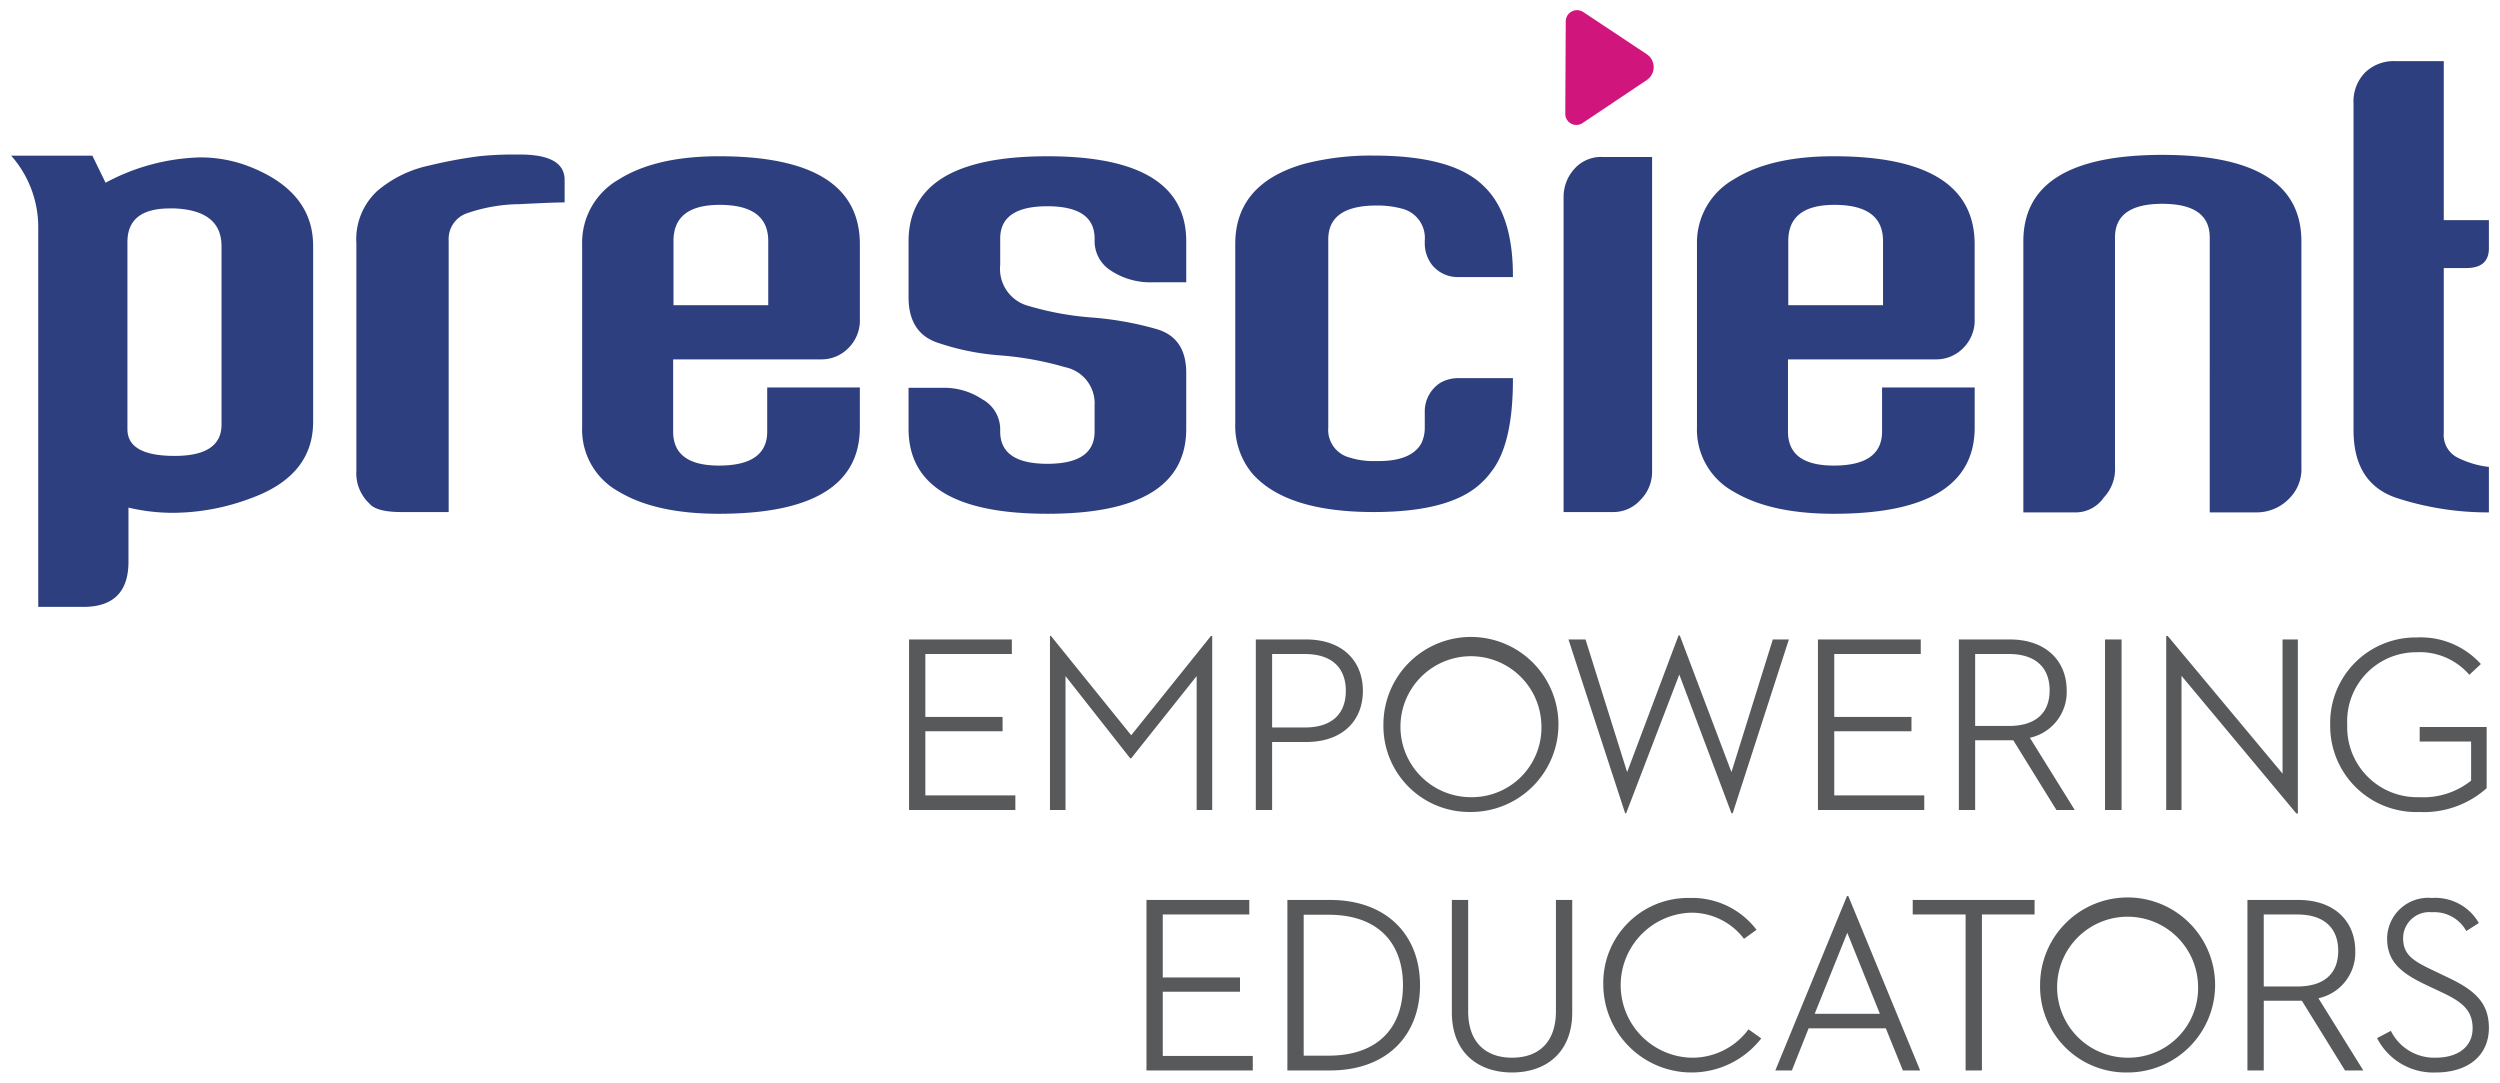
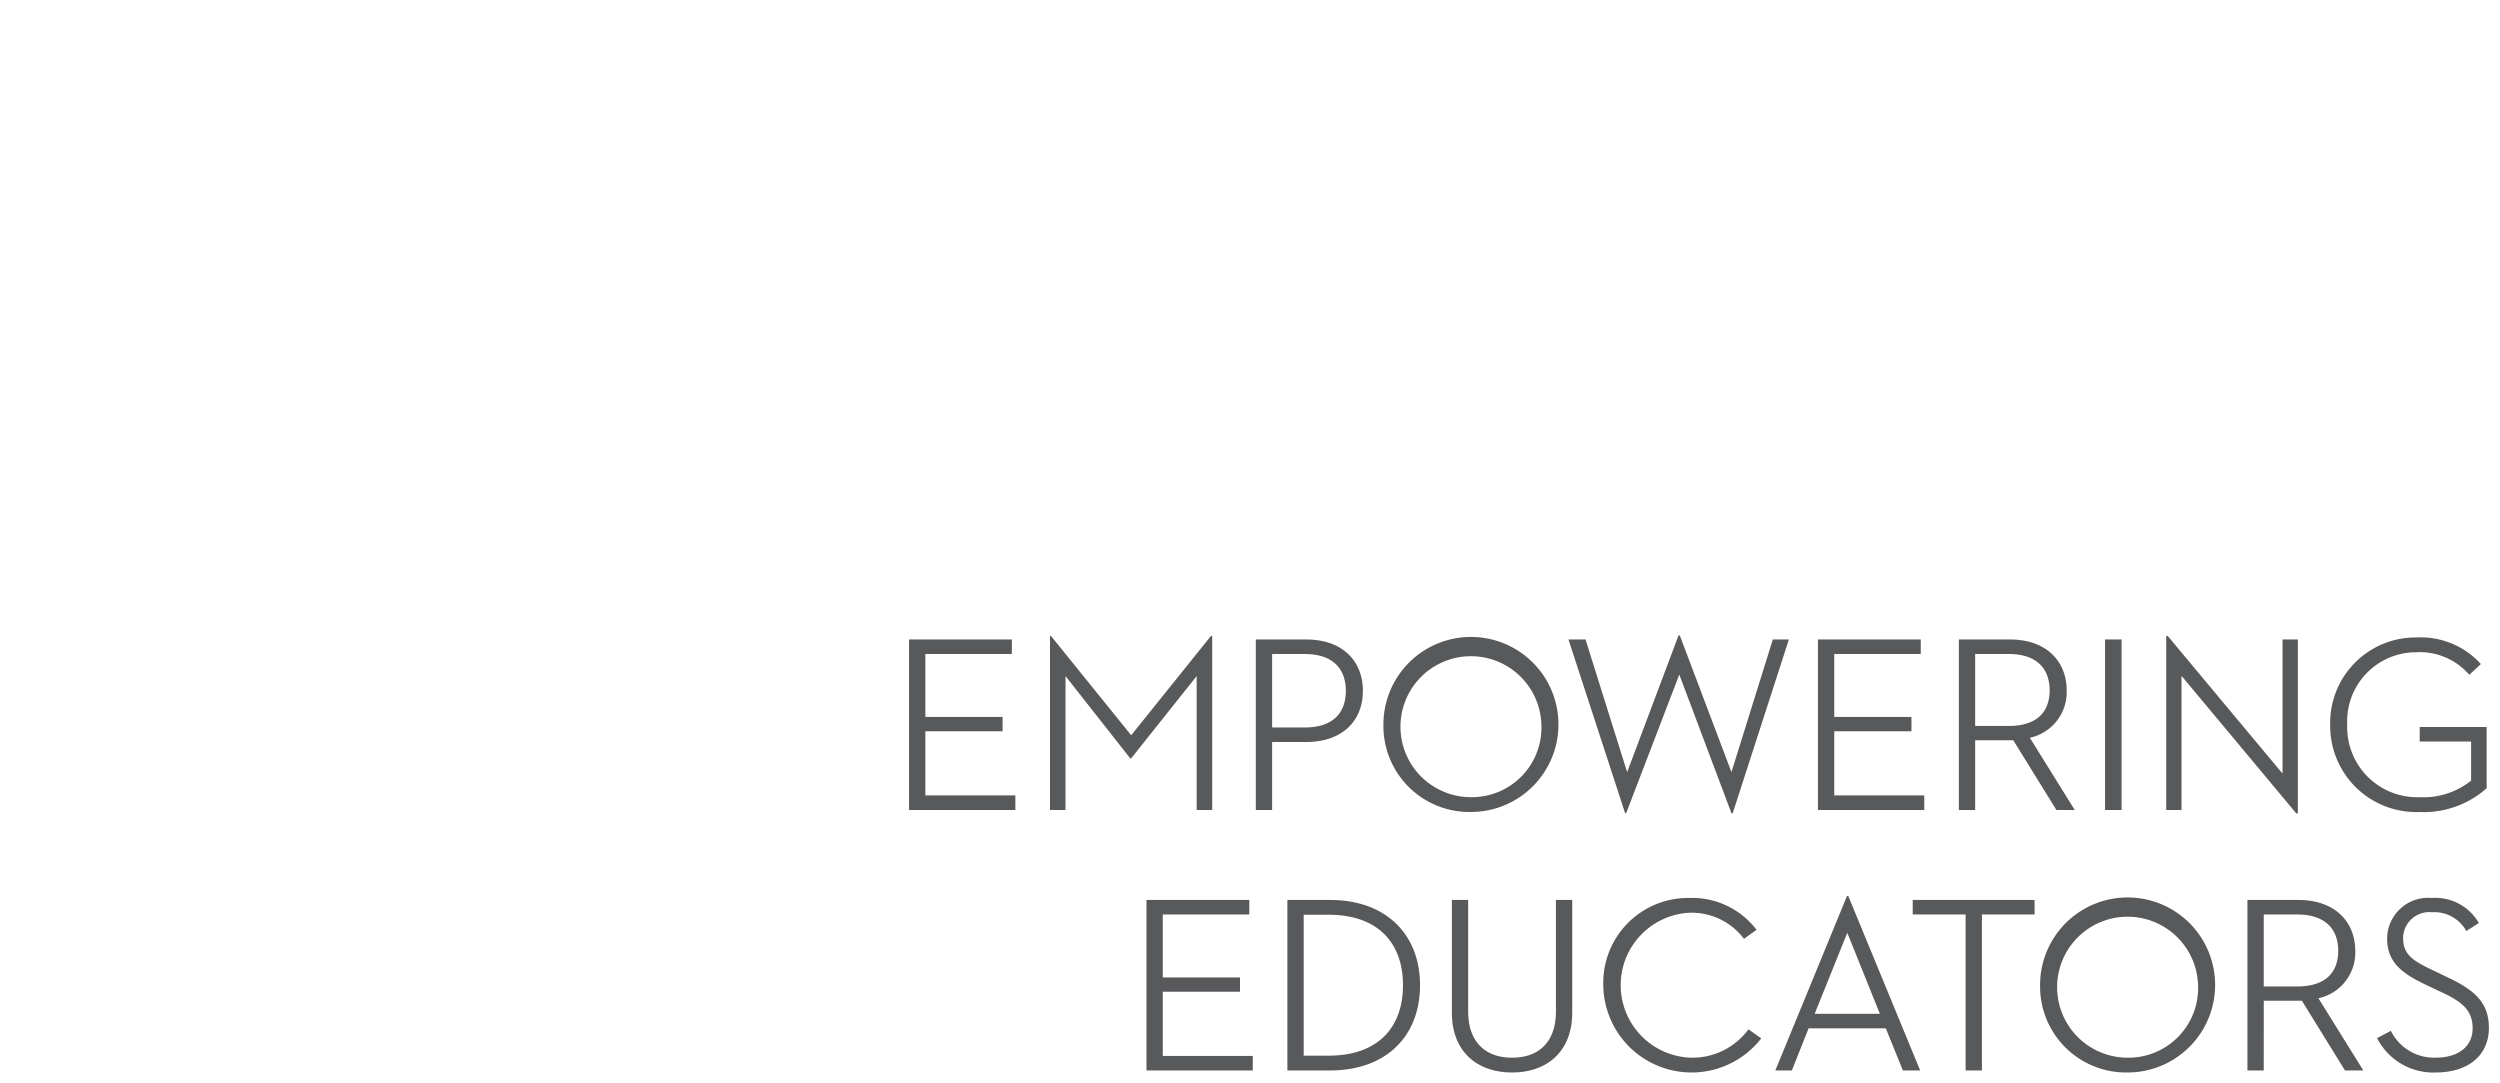
<svg xmlns="http://www.w3.org/2000/svg" width="223.995" height="97" viewBox="0 0 223.995 97">
-   <path d="M11.418 38.457q0 2.391 4.229 2.391 4.2 0 4.2-2.8V22.06q0-3.2-4.2-3.385h-.435q-3.795 0-3.794 3.012zM3.426 20.416A9.658 9.658 0 001 13.948h7.277l1.182 2.425a18.861 18.861 0 018.427-2.27 12.1 12.1 0 014.509.84q5.661 2.238 5.661 7.091V37.8q0 4.851-5.661 6.873a19.992 19.992 0 01-6.841 1.275 17.389 17.389 0 01-4.043-.466v4.851q0 4.043-4.043 4.044H3.426zm28.504 1.392a5.9 5.9 0 011.882-4.708 10.577 10.577 0 014.649-2.27 41.3 41.3 0 014.447-.83 29.059 29.059 0 013.11-.155h.56q4.011 0 4.011 2.271v2.02q-1 0-4.073.157a14.789 14.789 0 00-4.7.823 2.435 2.435 0 00-1.616 2.443v24.319h-4.258q-2.239 0-2.861-.778a3.708 3.708 0 01-1.151-2.923zm28.413-.218v5.753h8.49V21.59q0-3.234-4.354-3.235-4.137 0-4.136 3.235m16.7.311v6.655A3.486 3.486 0 0176 31.2a3.353 3.353 0 01-2.379 1H60.312v6.468q0 3.048 4.106 3.047 4.322 0 4.322-3.047v-3.954h8.3v3.576q0 7.743-12.625 7.744-5.661 0-8.957-1.975a6.334 6.334 0 01-3.3-5.769V21.9a6.519 6.519 0 013.3-5.831Q58.757 14 64.418 14q12.624 0 12.625 7.9m29.242 11.507v5.008q0 7.619-12.44 7.618t-12.44-7.618v-3.671h3.172a6.174 6.174 0 013.453 1.043 3.069 3.069 0 011.586 2.628v.248q0 2.892 4.229 2.892t4.229-2.892V36.3a3.3 3.3 0 00-2.643-3.4 28.353 28.353 0 00-5.815-1.058 22.394 22.394 0 01-5.692-1.166q-2.519-.9-2.519-4.043v-5.012q0-7.618 12.44-7.62t12.44 7.62v3.67h-2.923a6.448 6.448 0 01-3.826-1.042 3.12 3.12 0 01-1.462-2.628v-.249q0-2.892-4.229-2.892t-4.229 2.892v2.364a3.43 3.43 0 002.519 3.669 26.845 26.845 0 005.691 1.042 29.3 29.3 0 015.815 1.042q2.643.777 2.644 3.918m16.799-19.467q7.153 0 9.889 2.768 2.583 2.489 2.582 7.992v.124h-5.038a2.949 2.949 0 01-2.208-1.088 3.181 3.181 0 01-.653-1.9v-.28a2.7 2.7 0 00-1.928-2.83 8.3 8.3 0 00-2.395-.311q-4.321 0-4.323 3.043v16.867A2.56 2.56 0 00120.939 41a6.967 6.967 0 002.145.31h.436q2.922 0 3.825-1.578a3.231 3.231 0 00.311-1.457v-1.397a3.032 3.032 0 011.43-2.6 3.3 3.3 0 011.648-.4h4.821v.155q0 5.848-1.991 8.3a6.171 6.171 0 01-.839.933q-2.736 2.613-9.641 2.612-7.838 0-10.883-3.452a6.694 6.694 0 01-1.525-4.478V21.87q0-5.412 6.157-7.184a23.8 23.8 0 016.251-.746m17.01 31.938V17.671a3.72 3.72 0 01.948-2.518 3.194 3.194 0 012.535-1.089h4.447v28.207a3.528 3.528 0 01-1.042 2.519 3.24 3.24 0 01-2.41 1.088zm20.132-24.288v5.753h8.49V21.59q0-3.234-4.354-3.235-4.136 0-4.136 3.235m16.7.311v6.655a3.486 3.486 0 01-1.042 2.644 3.353 3.353 0 01-2.379 1H160.2v6.468q0 3.048 4.105 3.047 4.323 0 4.323-3.047v-3.954h8.3v3.576q0 7.743-12.626 7.744-5.661 0-8.957-1.975a6.334 6.334 0 01-3.3-5.769V21.9a6.52 6.52 0 013.3-5.831Q158.64 14 164.3 14q12.624 0 12.626 7.9M206.2 41.835a3.689 3.689 0 01-1 2.737 4.057 4.057 0 01-2.967 1.338h-4.245V21.279q0-3.016-4.245-3.017t-4.243 3.017v20.556a3.689 3.689 0 01-1 2.737 3.07 3.07 0 01-2.623 1.338h-4.589V21.621q0-7.744 12.455-7.744t12.457 7.744zm4.672-32.529a3.719 3.719 0 011.026-2.8 3.678 3.678 0 012.768-1.026h4.291v14.244H223v2.519q0 1.773-2.021 1.773h-2.022v14.771a2.274 2.274 0 001.135 2.162 8.3 8.3 0 002.908.886v4.075a26.336 26.336 0 01-8.21-1.276q-3.918-1.275-3.918-6.095z" fill="#2e3f7f" />
-   <path d="M141.853 1.075l5.7 3.788a1.39 1.39 0 01-.011 2.313l-5.742 3.846a.993.993 0 01-1.554-.826l.041-8.279a1.011 1.011 0 011.563-.842" fill="#d0157d" />
  <path fill="#58595b" d="M81.449 57.294h9.211v1.303h-7.75v5.639h6.919v1.282H82.91v5.75h8.064v1.304h-9.525V57.294zm12.626-.314h.09l7.189 8.898 7.144-8.898h.113v15.592h-1.393V60.575l-5.864 7.368h-.09l-5.796-7.368v11.997h-1.393V56.98zm22.847 8.2c2.493 0 3.662-1.3 3.662-3.28 0-2-1.19-3.3-3.662-3.3h-2.943v6.58zm-2.943 7.392h-1.461V57.294h4.494c3.3 0 5.1 1.954 5.1 4.606s-1.8 4.583-5.1 4.583h-3.033zm24.127-7.638a6.315 6.315 0 10-6.313 6.492 6.237 6.237 0 006.313-6.492m-14.154 0a7.841 7.841 0 117.841 7.817 7.7 7.7 0 01-7.841-7.817m16.579-7.64h1.528l3.73 11.886 4.605-12.246h.112l4.629 12.246 3.706-11.886h1.439l-5.033 15.57h-.112l-4.673-12.424-4.763 12.424h-.09l-5.078-15.57zm22.353 0h9.212v1.303h-7.751v5.639h6.919v1.282h-6.919v5.75h8.065v1.304h-9.526V57.294zm17.097 7.751c2.493 0 3.662-1.235 3.662-3.189 0-1.978-1.19-3.259-3.662-3.259h-3.011v6.448zm-3.011 7.527h-1.46V57.294h4.561c3.3 0 5.1 1.978 5.1 4.562a4.188 4.188 0 01-3.3 4.246l4.021 6.47h-1.642l-3.865-6.246h-3.415zm11.637-15.278h1.482v15.278h-1.482zm6.852 3.259v12.019h-1.371V56.98h.134l10.289 12.333V57.295h1.372v15.591h-.135l-10.289-12.333zm13.32 4.381a7.656 7.656 0 017.751-7.819 7.271 7.271 0 015.751 2.381l-1.033.965a5.873 5.873 0 00-4.762-2.021 6.182 6.182 0 00-6.178 6.494 6.267 6.267 0 006.446 6.492 6.854 6.854 0 004.652-1.483v-3.506H216.8v-1.3h6v5.483a8.457 8.457 0 01-6.043 2.134 7.707 7.707 0 01-7.975-7.817m-106.06 15.698v15.277h9.525v-1.303h-8.065v-5.752h6.919v-1.28h-6.919v-5.64h7.751v-1.302h-9.211zm16.31 13.95c4.516 0 6.672-2.6 6.672-6.311s-2.156-6.314-6.672-6.314h-2.224v12.625zm-3.685-13.951h3.82c5.055 0 8.065 3.124 8.065 7.64s-2.987 7.637-8.065 7.637h-3.82zm14.737 10.088V80.634h1.461v9.975c0 2.763 1.55 4.157 3.931 4.157 2.4 0 3.932-1.394 3.932-4.157v-9.975h1.46v10.088c0 3.549-2.313 5.37-5.392 5.37s-5.392-1.821-5.392-5.37m13.569-2.449a7.6 7.6 0 017.729-7.818 7.251 7.251 0 016 2.853l-1.123.809a5.888 5.888 0 00-4.9-2.337 6.5 6.5 0 00.112 12.986 6.246 6.246 0 005.189-2.538l1.146.808a7.909 7.909 0 01-14.154-4.763m21.861-4.696l2.92 7.257h-5.841zm-.023-3.3l-6.425 15.637h1.483l1.5-3.776h6.919l1.529 3.776h1.549L165.6 80.275zm5.886.358v1.302h4.739v13.975h1.462V81.937h4.717v-1.302h-10.918zm25.565 7.638a6.315 6.315 0 10-6.313 6.493 6.237 6.237 0 006.313-6.493m-14.153 0a7.841 7.841 0 117.84 7.819 7.7 7.7 0 01-7.84-7.819m23.049.112c2.493 0 3.663-1.235 3.663-3.19 0-1.977-1.192-3.258-3.663-3.258h-3.01v6.448zm-3.01 7.527h-1.462V80.634h4.562c3.3 0 5.1 1.978 5.1 4.561a4.185 4.185 0 01-3.3 4.246l4.022 6.471h-1.64l-3.865-6.246h-3.414zm11.389-3.551a4.329 4.329 0 004 2.405c2.091 0 3.326-1.035 3.326-2.63 0-1.683-1.034-2.425-2.875-3.279l-1.236-.584c-2.2-1.034-3.55-2.045-3.55-4.18a3.679 3.679 0 014-3.638A4.508 4.508 0 01222.1 82.7l-1.125.719a3.266 3.266 0 00-3.077-1.684 2.345 2.345 0 00-2.584 2.314c0 1.459.832 2.022 2.7 2.9l1.213.584c2.448 1.144 3.773 2.267 3.773 4.56 0 2.516-1.91 4-4.762 4a5.656 5.656 0 01-5.257-3.079z" />
</svg>